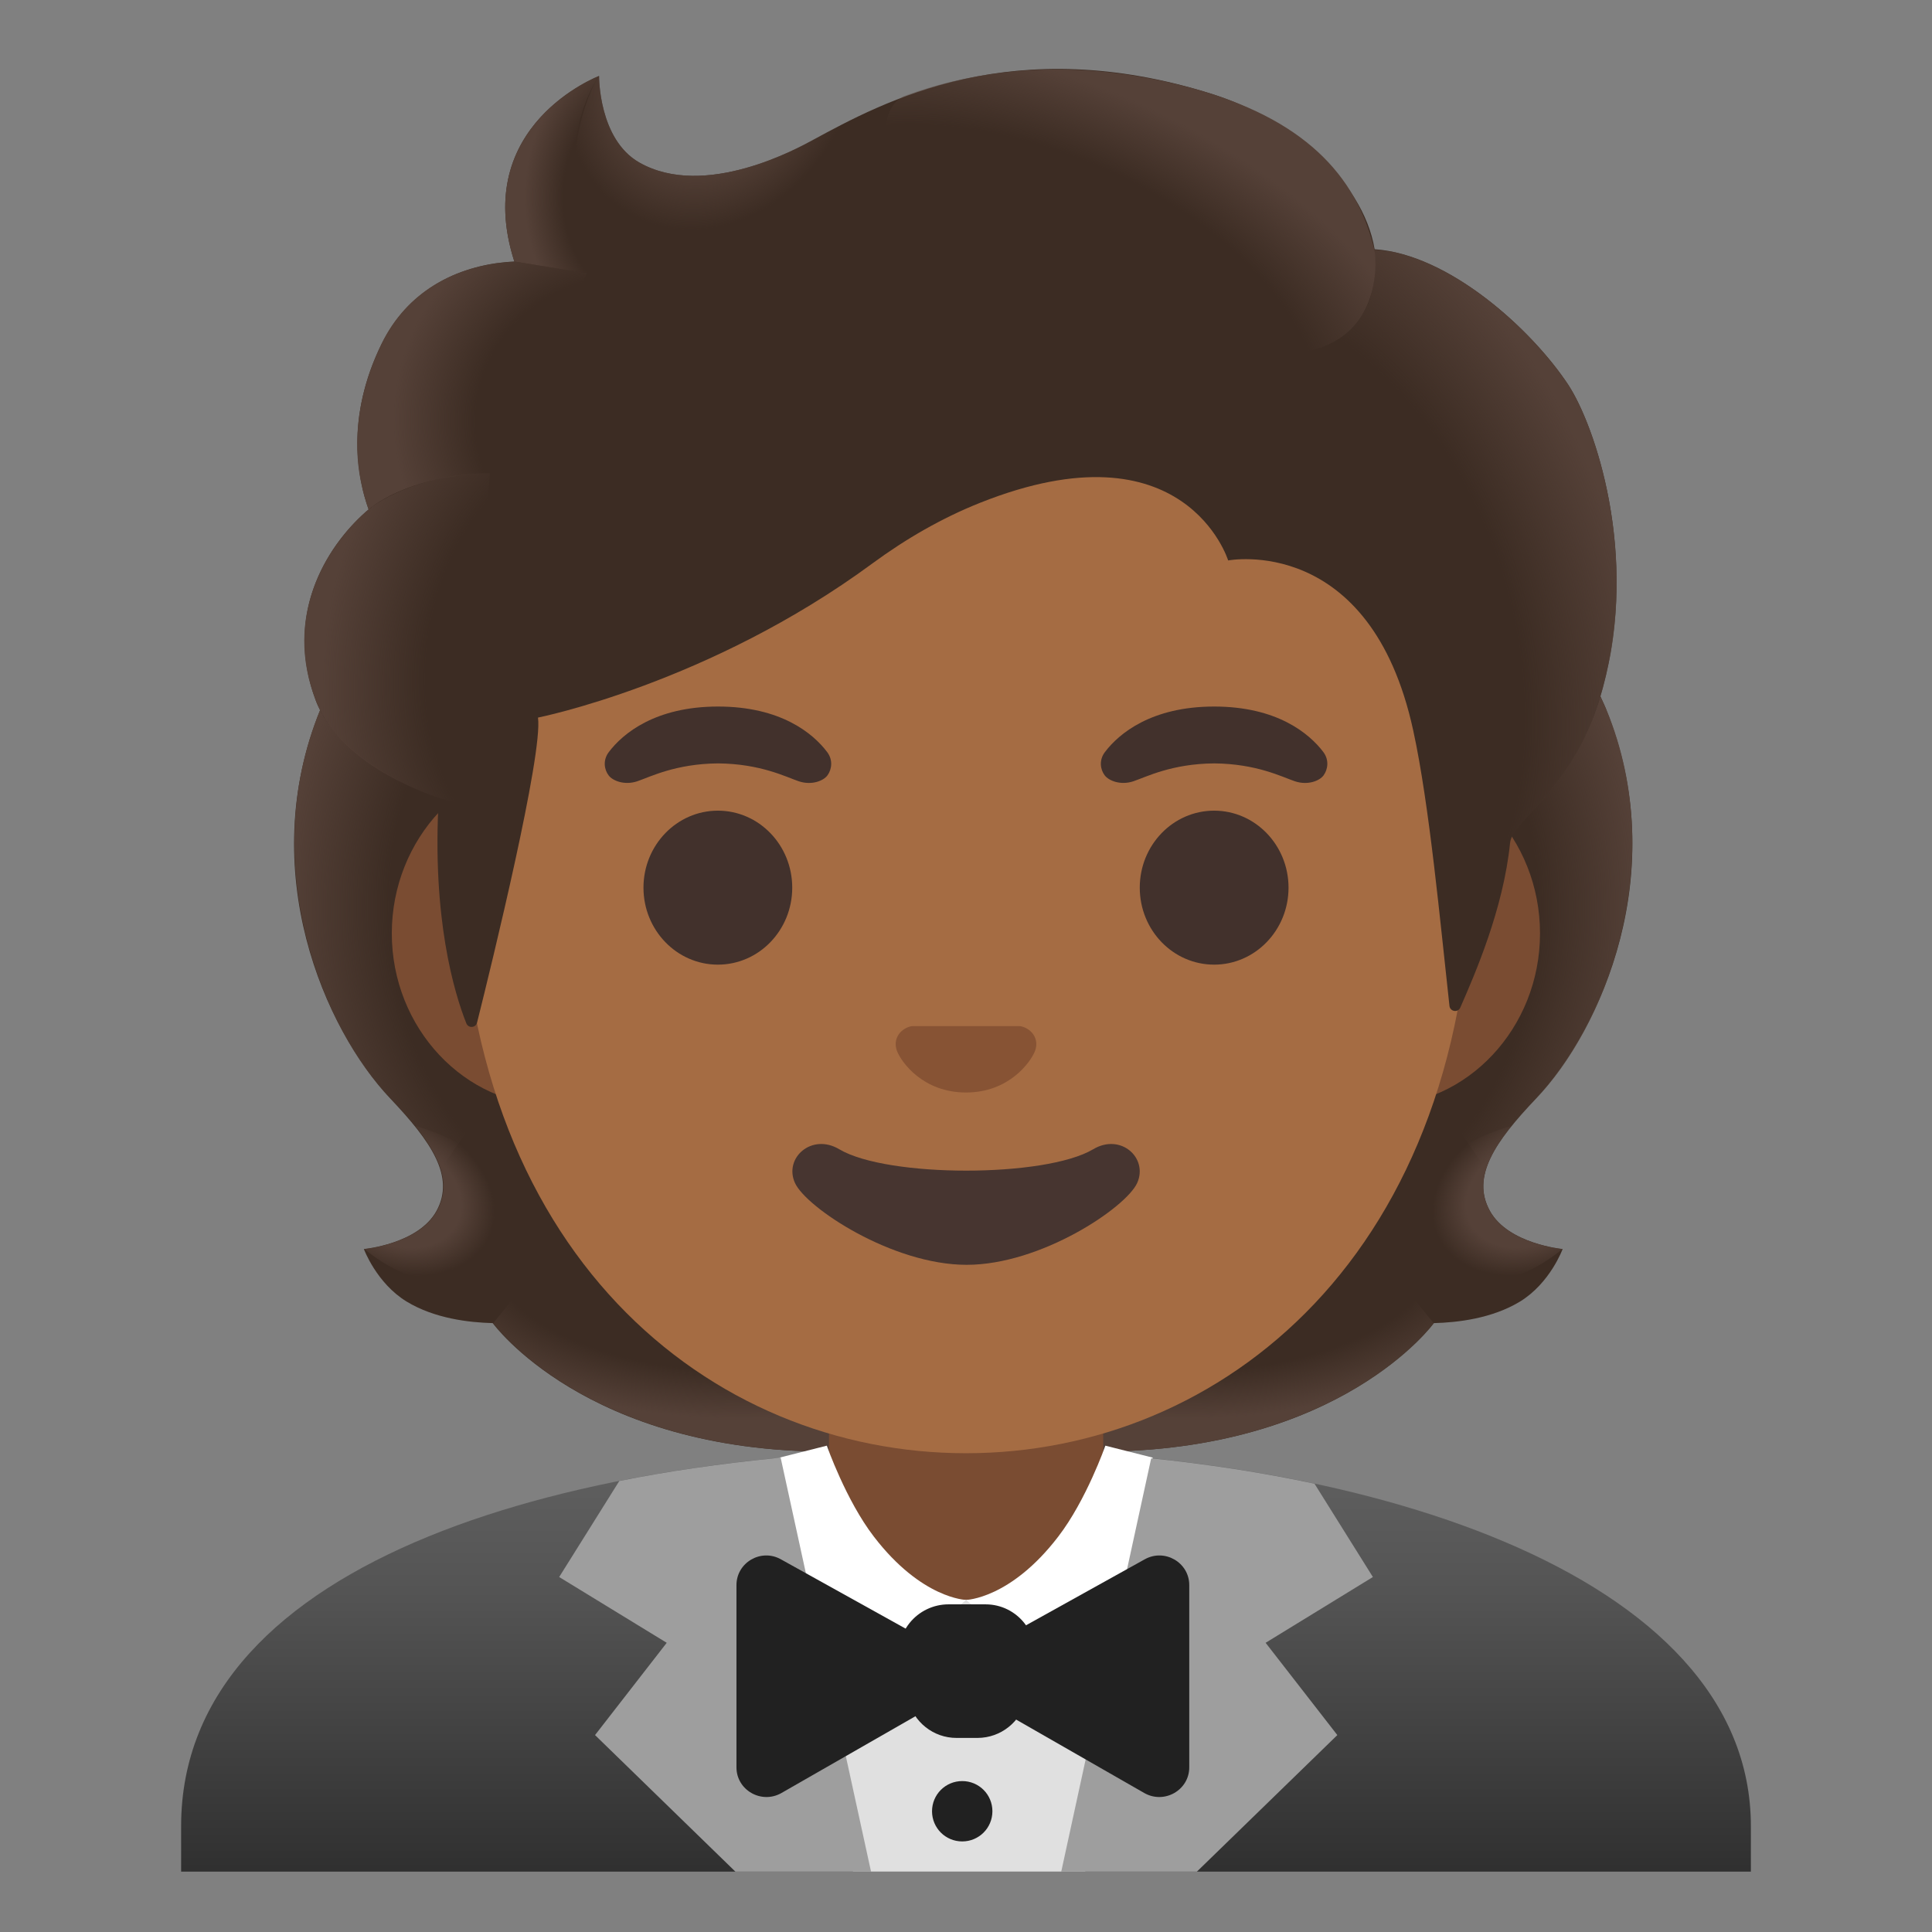
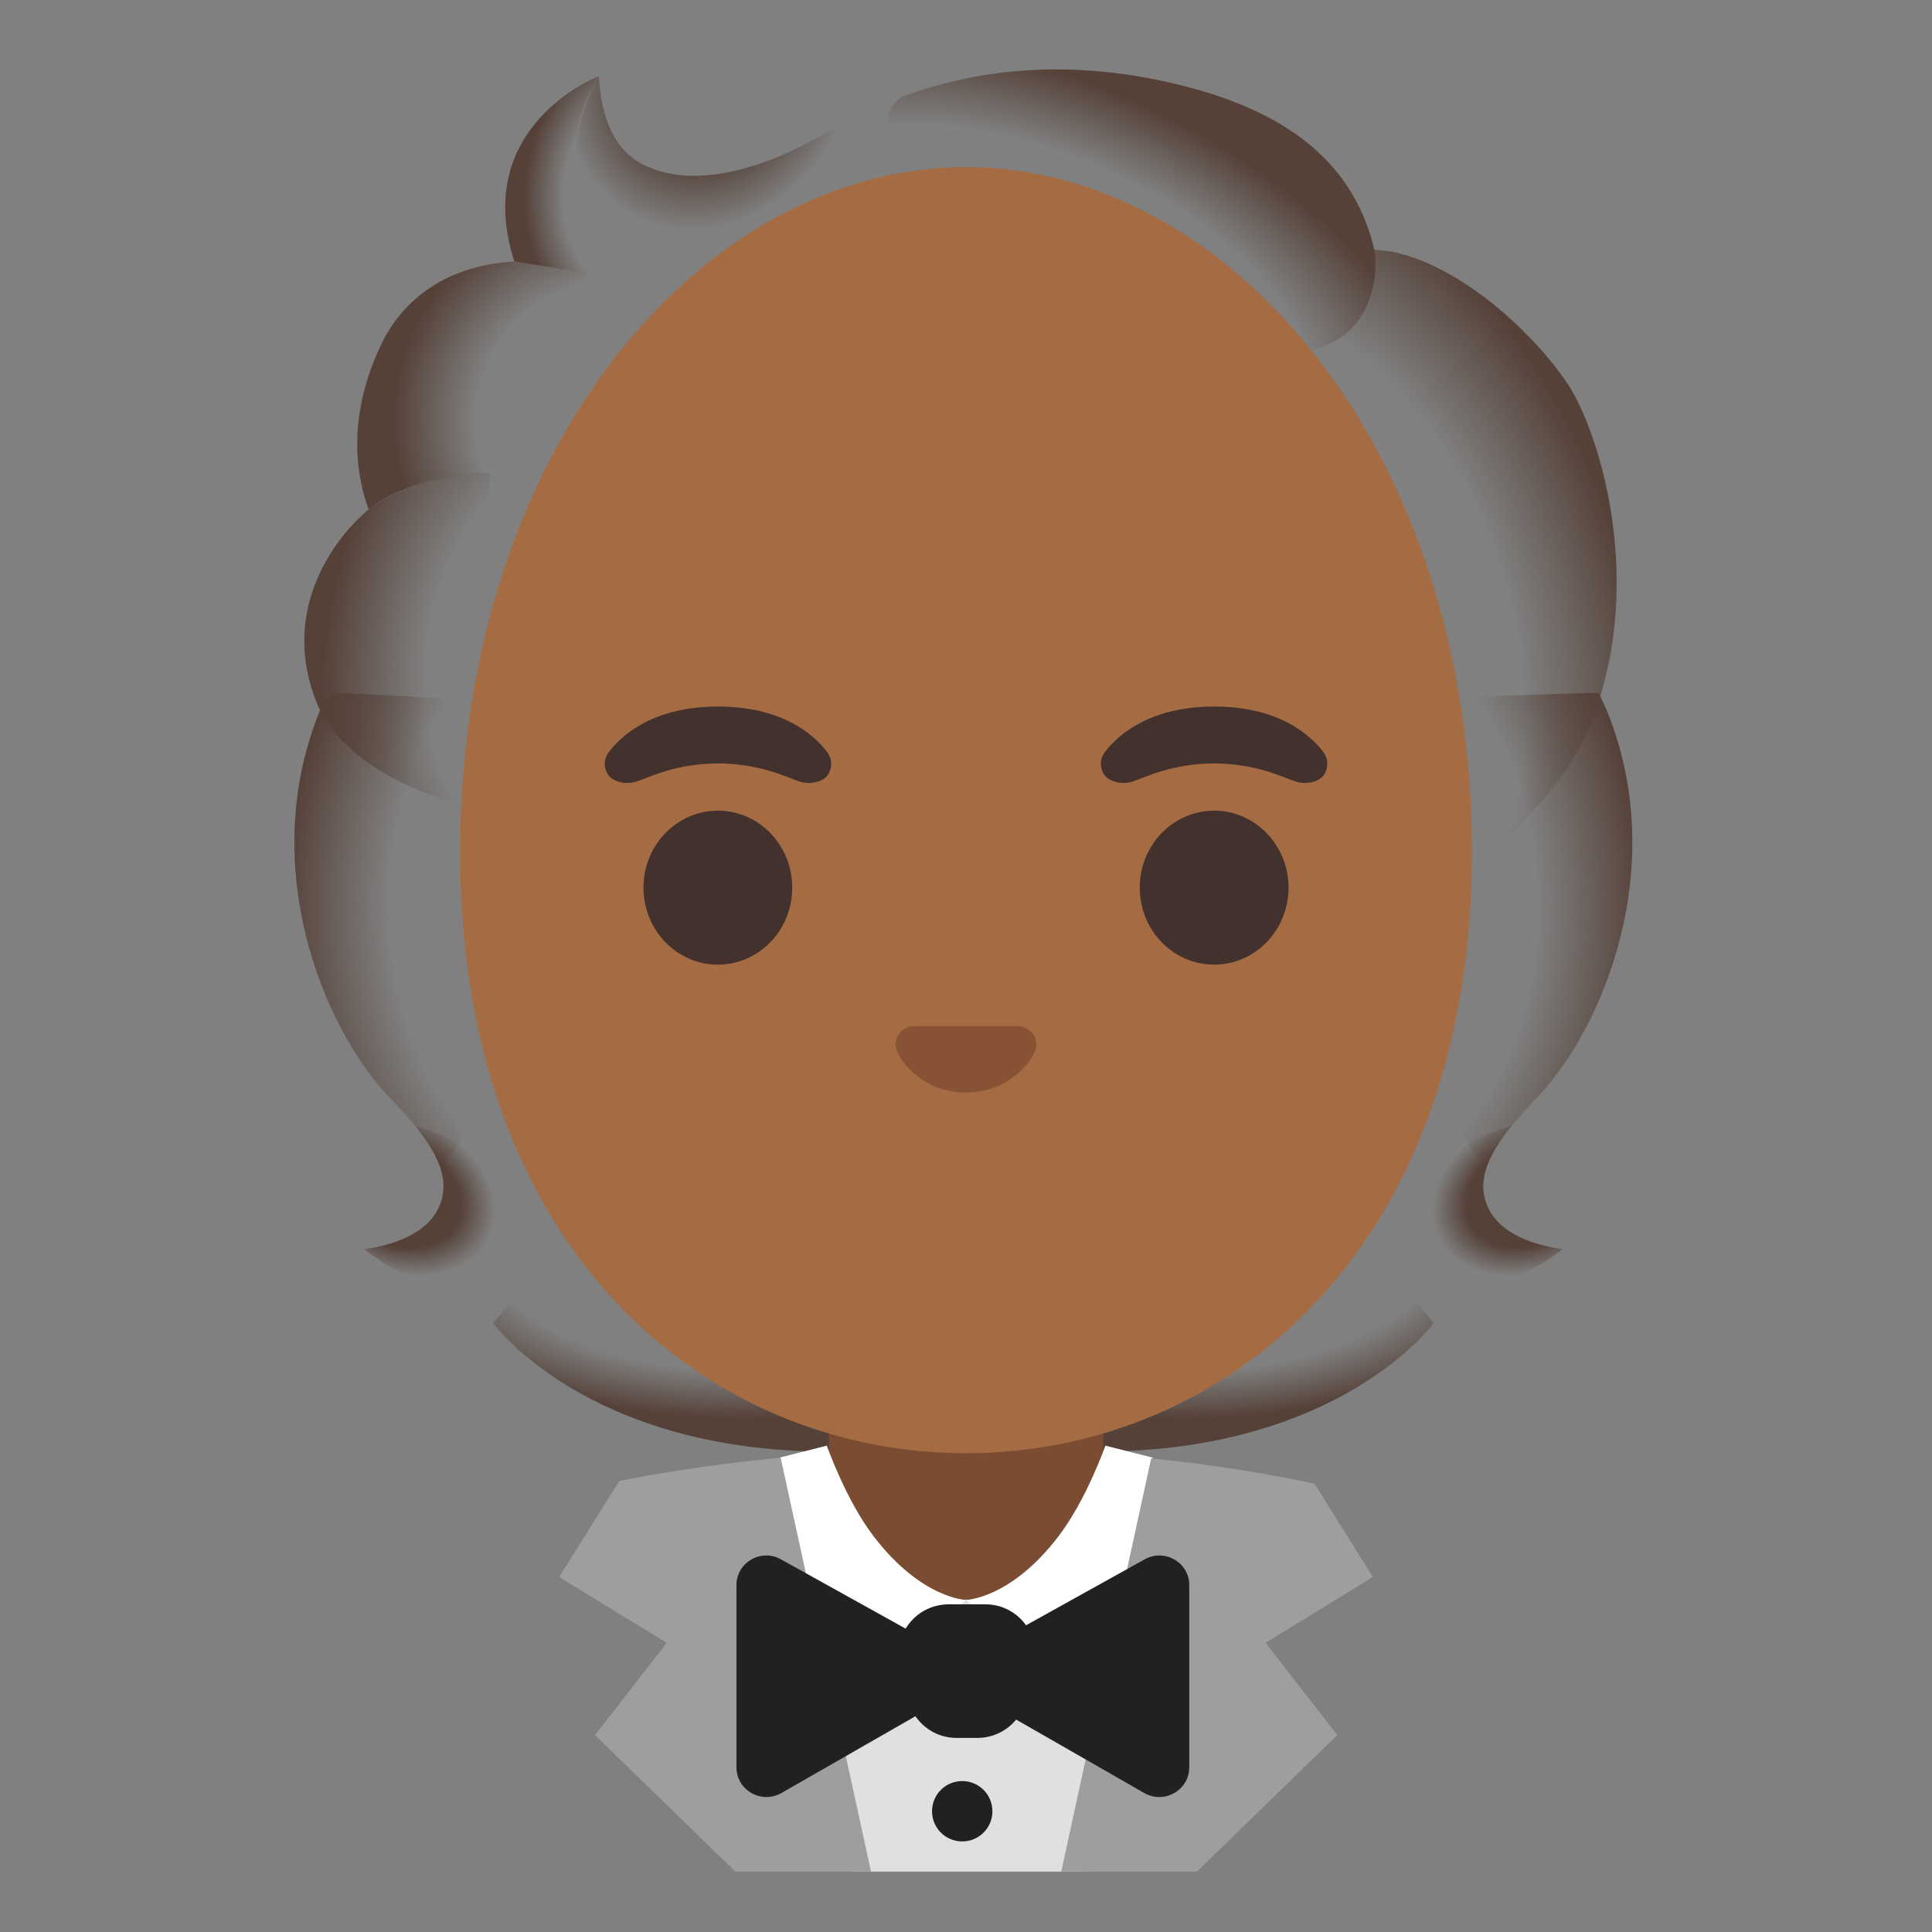
<svg xmlns="http://www.w3.org/2000/svg" width="84px" height="84px" viewBox="0 0 84 84" version="1.1">
  <rect x="0" y="0" width="84" height="84" fill="#808080" stroke="none" />
  <defs>
    <linearGradient id="linear0" gradientUnits="userSpaceOnUse" x1="64" y1="32.155" x2="64" y2="-2.363" gradientTransform="matrix(0.656,0,0,-0.656,0,84)">
      <stop offset="0.003" style="stop-color:rgb(38.039%,38.039%,38.039%);stop-opacity:1;" />
      <stop offset="0.277" style="stop-color:rgb(32.941%,32.941%,32.941%);stop-opacity:1;" />
      <stop offset="0.783" style="stop-color:rgb(19.608%,19.608%,19.608%);stop-opacity:1;" />
      <stop offset="1" style="stop-color:rgb(12.941%,12.941%,12.941%);stop-opacity:1;" />
    </linearGradient>
    <radialGradient id="radial0" gradientUnits="userSpaceOnUse" cx="99.822" cy="45.481" fx="99.822" fy="45.481" r="23.419" gradientTransform="matrix(0.656,0,0,0.322,-14.058,39.492)">
      <stop offset="0.728" style="stop-color:rgb(33.333%,25.49%,21.961%);stop-opacity:0;" />
      <stop offset="1" style="stop-color:rgb(33.333%,25.49%,21.961%);stop-opacity:1;" />
    </radialGradient>
    <radialGradient id="radial1" gradientUnits="userSpaceOnUse" cx="76.756" cy="48.963" fx="76.756" fy="48.963" r="6.921" gradientTransform="matrix(-0.594,0.278,-0.206,-0.441,122.312,52.108)">
      <stop offset="0.663" style="stop-color:rgb(33.333%,25.49%,21.961%);stop-opacity:1;" />
      <stop offset="1" style="stop-color:rgb(33.333%,25.49%,21.961%);stop-opacity:0;" />
    </radialGradient>
    <radialGradient id="radial2" gradientUnits="userSpaceOnUse" cx="94.693" cy="68.542" fx="94.693" fy="68.542" r="30.399" gradientTransform="matrix(-0.049,-0.654,0.545,-0.041,22.07,103.786)">
      <stop offset="0.725" style="stop-color:rgb(33.333%,25.49%,21.961%);stop-opacity:0;" />
      <stop offset="1" style="stop-color:rgb(33.333%,25.49%,21.961%);stop-opacity:1;" />
    </radialGradient>
    <radialGradient id="radial3" gradientUnits="userSpaceOnUse" cx="44.127" cy="68.542" fx="44.127" fy="68.542" r="30.399" gradientTransform="matrix(0.049,-0.654,-0.545,-0.041,64.18,70.695)">
      <stop offset="0.725" style="stop-color:rgb(33.333%,25.49%,21.961%);stop-opacity:0;" />
      <stop offset="1" style="stop-color:rgb(33.333%,25.49%,21.961%);stop-opacity:1;" />
    </radialGradient>
    <radialGradient id="radial4" gradientUnits="userSpaceOnUse" cx="49.256" cy="45.481" fx="49.256" fy="45.481" r="23.419" gradientTransform="matrix(-0.656,0,0,0.322,64.648,39.492)">
      <stop offset="0.728" style="stop-color:rgb(33.333%,25.49%,21.961%);stop-opacity:0;" />
      <stop offset="1" style="stop-color:rgb(33.333%,25.49%,21.961%);stop-opacity:1;" />
    </radialGradient>
    <radialGradient id="radial5" gradientUnits="userSpaceOnUse" cx="26.19" cy="48.963" fx="26.19" fy="48.963" r="6.921" gradientTransform="matrix(0.594,0.278,0.206,-0.441,-8.482,66.172)">
      <stop offset="0.663" style="stop-color:rgb(33.333%,25.49%,21.961%);stop-opacity:1;" />
      <stop offset="1" style="stop-color:rgb(33.333%,25.49%,21.961%);stop-opacity:0;" />
    </radialGradient>
    <radialGradient id="radial6" gradientUnits="userSpaceOnUse" cx="81.835" cy="84.578" fx="81.835" fy="84.578" r="35.633" gradientTransform="matrix(0.202,0.624,0.463,-0.15,-2.002,-9.94)">
      <stop offset="0.699" style="stop-color:rgb(33.333%,25.49%,21.961%);stop-opacity:0;" />
      <stop offset="1" style="stop-color:rgb(33.333%,25.49%,21.961%);stop-opacity:1;" />
    </radialGradient>
    <radialGradient id="radial7" gradientUnits="userSpaceOnUse" cx="47.096" cy="123.431" fx="47.096" fy="123.431" r="9.343" gradientTransform="matrix(0.578,0.31,0.368,-0.686,-41.717,73.039)">
      <stop offset="0.58" style="stop-color:rgb(33.333%,25.49%,21.961%);stop-opacity:1;" />
      <stop offset="1" style="stop-color:rgb(33.333%,25.49%,21.961%);stop-opacity:0;" />
    </radialGradient>
    <radialGradient id="radial8" gradientUnits="userSpaceOnUse" cx="159.506" cy="62.847" fx="159.506" fy="62.847" r="28.721" gradientTransform="matrix(-0.615,-0.259,-0.143,0.347,151.775,33.621)">
      <stop offset="0.699" style="stop-color:rgb(33.333%,25.49%,21.961%);stop-opacity:0;" />
      <stop offset="1" style="stop-color:rgb(33.333%,25.49%,21.961%);stop-opacity:1;" />
    </radialGradient>
    <radialGradient id="radial9" gradientUnits="userSpaceOnUse" cx="43.345" cy="114.907" fx="43.345" fy="114.907" r="8.575" gradientTransform="matrix(0.656,0,0,-0.803,0,100.839)">
      <stop offset="0.702" style="stop-color:rgb(33.333%,25.49%,21.961%);stop-opacity:0;" />
      <stop offset="1" style="stop-color:rgb(33.333%,25.49%,21.961%);stop-opacity:1;" />
    </radialGradient>
    <radialGradient id="radial10" gradientUnits="userSpaceOnUse" cx="42.166" cy="99.771" fx="42.166" fy="99.771" r="16.083" gradientTransform="matrix(-0.634,-0.17,-0.16,0.593,70.316,-33.454)">
      <stop offset="0.66" style="stop-color:rgb(33.333%,25.49%,21.961%);stop-opacity:0;" />
      <stop offset="1" style="stop-color:rgb(33.333%,25.49%,21.961%);stop-opacity:1;" />
    </radialGradient>
    <radialGradient id="radial11" gradientUnits="userSpaceOnUse" cx="38.35" cy="84.241" fx="38.35" fy="84.241" r="16.886" gradientTransform="matrix(0.65,0.089,0.126,-0.914,-10.351,102.246)">
      <stop offset="0.598" style="stop-color:rgb(33.333%,25.49%,21.961%);stop-opacity:0;" />
      <stop offset="1" style="stop-color:rgb(33.333%,25.49%,21.961%);stop-opacity:1;" />
    </radialGradient>
  </defs>
  <g id="surface1">
-     <path style=" stroke:none;fill-rule:nonzero;fill:url(#linear0);" d="M 42.094 63 L 42 63 C 25.168 63.02 7.875 67.66 7.875 79.398 L 7.875 81.375 L 76.125 81.375 L 76.125 79.398 C 76.125 68.328 58.996 63 42.094 63 Z M 42.094 63 " />
-     <path style=" stroke:none;fill-rule:nonzero;fill:rgb(23.529%,17.255%,13.725%);fill-opacity:1;" d="M 64.777 52.645 C 63.957 51.156 65 49.641 66.785 47.762 C 69.613 44.781 72.691 37.871 69.832 30.855 C 69.852 30.816 69.266 29.637 69.285 29.598 L 68.113 29.539 C 67.738 29.484 54.816 29.461 41.883 29.461 C 28.945 29.461 16.027 29.484 15.652 29.539 C 15.652 29.539 13.914 30.816 13.926 30.855 C 11.07 37.871 14.141 44.777 16.969 47.762 C 18.75 49.641 19.793 51.156 18.98 52.645 C 18.184 54.094 15.82 54.305 15.82 54.305 C 15.82 54.305 16.367 55.789 17.68 56.59 C 18.895 57.328 20.391 57.5 21.422 57.527 C 21.422 57.527 25.457 63.113 36.008 63.113 L 47.754 63.113 C 58.309 63.113 62.344 57.527 62.344 57.527 C 63.375 57.5 64.871 57.328 66.086 56.59 C 67.398 55.789 67.941 54.305 67.941 54.305 C 67.941 54.305 65.574 54.09 64.777 52.645 Z M 64.777 52.645 " />
    <path style=" stroke:none;fill-rule:nonzero;fill:url(#radial0);" d="M 41.875 63.105 L 41.875 56.91 L 60.625 55.426 L 62.332 57.527 C 62.332 57.527 58.293 63.113 47.742 63.113 Z M 41.875 63.105 " />
    <path style=" stroke:none;fill-rule:nonzero;fill:url(#radial1);" d="M 62.285 54.816 C 59.477 50.551 65.703 48.957 65.703 48.957 L 65.711 48.961 C 64.629 50.309 64.137 51.484 64.773 52.645 C 65.566 54.094 67.93 54.305 67.93 54.305 C 67.93 54.305 64.711 57.164 62.285 54.816 Z M 62.285 54.816 " />
    <path style=" stroke:none;fill-rule:nonzero;fill:url(#radial2);" d="M 69.844 30.852 C 72.633 37.641 69.699 44.637 66.949 47.59 C 66.578 48 64.977 49.566 64.609 50.82 C 64.609 50.82 58.348 42.086 56.477 36.953 C 56.102 35.918 55.754 34.852 55.711 33.75 C 55.676 32.926 55.801 31.941 56.281 31.238 C 56.863 30.379 69.512 30.121 69.512 30.121 Z M 69.844 30.852 " />
    <path style=" stroke:none;fill-rule:nonzero;fill:url(#radial3);" d="M 13.926 30.852 C 11.137 37.641 14.07 44.637 16.82 47.59 C 17.199 48 18.797 49.566 19.164 50.82 C 19.164 50.82 25.422 42.086 27.293 36.953 C 27.676 35.918 28.016 34.852 28.062 33.75 C 28.094 32.926 27.969 31.941 27.492 31.238 C 26.906 30.379 26.223 30.609 25.234 30.609 C 23.344 30.609 15.066 30.121 14.426 30.121 C 14.43 30.137 13.926 30.852 13.926 30.852 Z M 13.926 30.852 " />
    <path style=" stroke:none;fill-rule:nonzero;fill:url(#radial4);" d="M 41.902 63.105 L 41.902 56.91 L 23.152 55.426 L 21.445 57.527 C 21.445 57.527 25.48 63.113 36.035 63.113 Z M 41.902 63.105 " />
    <path style=" stroke:none;fill-rule:nonzero;fill:url(#radial5);" d="M 21.484 54.816 C 24.293 50.551 18.066 48.957 18.066 48.957 L 18.059 48.961 C 19.145 50.309 19.637 51.484 19 52.645 C 18.203 54.094 15.844 54.305 15.844 54.305 C 15.844 54.305 19.062 57.164 21.484 54.816 Z M 21.484 54.816 " />
    <path style=" stroke:none;fill-rule:nonzero;fill:rgb(47.843%,29.804%,19.608%);fill-opacity:1;" d="M 42 59.113 L 36.043 59.113 L 36.043 65.664 C 36.043 68.625 38.469 71.027 41.461 71.027 L 42.543 71.027 C 45.539 71.027 47.965 68.625 47.965 65.664 L 47.965 59.113 Z M 42 59.113 " />
    <path style=" stroke:none;fill-rule:nonzero;fill:rgb(87.843%,87.843%,87.843%);fill-opacity:1;" d="M 34.559 69.562 L 37.086 81.375 L 47.184 81.375 L 49.441 69.562 Z M 34.559 69.562 " />
    <path style=" stroke:none;fill-rule:nonzero;fill:rgb(100%,100%,100%);fill-opacity:1;" d="M 35.273 75.168 L 42.008 69.562 C 42.008 69.562 40.078 69.523 37.996 66.812 C 36.777 65.227 35.949 62.855 35.949 62.855 L 33.891 63.375 Z M 35.273 75.168 " />
    <path style=" stroke:none;fill-rule:nonzero;fill:rgb(100%,100%,100%);fill-opacity:1;" d="M 48.738 75.168 L 42 69.562 C 42 69.562 43.93 69.523 46.008 66.812 C 47.23 65.227 48.059 62.855 48.059 62.855 L 50.117 63.375 Z M 48.738 75.168 " />
    <path style=" stroke:none;fill-rule:nonzero;fill:rgb(61.961%,61.961%,61.961%);fill-opacity:1;" d="M 33.941 63.375 C 33.922 63.375 33.895 63.379 33.875 63.379 L 33.875 63.375 C 33.805 63.387 33.73 63.395 33.66 63.406 C 31.348 63.637 29.09 63.957 26.926 64.391 L 24.312 68.566 L 28.988 71.426 L 25.871 75.438 L 31.973 81.375 L 37.871 81.375 Z M 33.941 63.375 " />
-     <path style=" stroke:none;fill-rule:nonzero;fill:rgb(61.961%,61.961%,61.961%);fill-opacity:1;" d="M 59.691 68.566 L 57.152 64.508 C 54.875 64.023 52.492 63.656 50.051 63.406 L 46.141 81.375 L 52.039 81.375 L 58.145 75.438 L 55.027 71.426 Z M 59.691 68.566 " />
+     <path style=" stroke:none;fill-rule:nonzero;fill:rgb(61.961%,61.961%,61.961%);fill-opacity:1;" d="M 59.691 68.566 L 57.152 64.508 C 54.875 64.023 52.492 63.656 50.051 63.406 L 46.141 81.375 L 52.039 81.375 L 58.145 75.438 L 55.027 71.426 Z " />
    <path style=" stroke:none;fill-rule:nonzero;fill:rgb(12.941%,12.941%,12.941%);fill-opacity:1;" d="M 42.504 75.562 L 41.586 75.562 C 40.582 75.562 39.715 74.871 39.48 73.895 L 39.133 72.418 C 38.98 71.773 39.129 71.094 39.539 70.574 C 39.953 70.055 40.578 69.754 41.238 69.754 L 42.848 69.754 C 44.238 69.754 45.262 71.047 44.953 72.398 L 44.617 73.875 C 44.391 74.859 43.516 75.559 42.504 75.562 Z M 42.504 75.562 " />
    <path style=" stroke:none;fill-rule:nonzero;fill:rgb(12.941%,12.941%,12.941%);fill-opacity:1;" d="M 32.02 76.84 L 32.02 68.918 C 32.02 67.934 33.09 67.312 33.953 67.797 L 40.969 71.695 C 41.848 72.18 41.855 73.434 40.984 73.941 L 33.969 77.961 C 33.102 78.449 32.02 77.832 32.02 76.84 Z M 32.02 76.84 " />
    <path style=" stroke:none;fill-rule:nonzero;fill:rgb(12.941%,12.941%,12.941%);fill-opacity:1;" d="M 51.707 76.84 L 51.707 68.918 C 51.707 67.934 50.637 67.312 49.77 67.797 L 42.754 71.695 C 41.875 72.18 41.867 73.434 42.742 73.941 L 49.758 77.961 C 50.625 78.449 51.707 77.832 51.707 76.84 Z M 51.707 76.84 " />
    <path style=" stroke:none;fill-rule:nonzero;fill:rgb(12.941%,12.941%,12.941%);fill-opacity:1;" d="M 43.148 78.75 C 43.148 79.477 42.562 80.062 41.836 80.062 C 41.109 80.062 40.523 79.477 40.523 78.75 C 40.523 78.023 41.109 77.438 41.836 77.438 C 42.562 77.438 43.148 78.023 43.148 78.75 Z M 43.148 78.75 " />
-     <path style=" stroke:none;fill-rule:nonzero;fill:rgb(47.843%,29.804%,19.608%);fill-opacity:1;" d="M 59.934 33.094 L 24.066 33.094 C 20.199 33.094 17.035 36.469 17.035 40.582 C 17.035 44.695 20.199 48.07 24.066 48.07 L 59.93 48.07 C 63.793 48.07 66.957 44.695 66.957 40.582 C 66.957 36.469 63.801 33.094 59.934 33.094 Z M 59.934 33.094 " />
    <path style=" stroke:none;fill-rule:nonzero;fill:rgb(64.706%,42.353%,26.275%);fill-opacity:1;" d="M 42 7.266 C 30.582 7.266 20.004 19.477 20.004 37.059 C 20.004 54.539 30.902 63.184 42 63.184 C 53.098 63.184 63.996 54.535 63.996 37.051 C 63.996 19.477 53.418 7.266 42 7.266 Z M 42 7.266 " />
    <path style=" stroke:none;fill-rule:nonzero;fill:rgb(25.882%,19.216%,17.255%);fill-opacity:1;" d="M 35.961 32.695 C 35.352 31.887 33.949 30.719 31.219 30.719 C 28.488 30.719 27.078 31.895 26.473 32.695 C 26.203 33.047 26.27 33.461 26.461 33.711 C 26.629 33.941 27.141 34.156 27.707 33.969 C 28.27 33.777 29.375 33.207 31.219 33.191 C 33.062 33.207 34.164 33.777 34.73 33.969 C 35.293 34.156 35.805 33.949 35.977 33.711 C 36.16 33.461 36.23 33.047 35.961 32.695 Z M 35.961 32.695 " />
    <path style=" stroke:none;fill-rule:nonzero;fill:rgb(25.882%,19.216%,17.255%);fill-opacity:1;" d="M 57.535 32.695 C 56.922 31.887 55.52 30.719 52.789 30.719 C 50.059 30.719 48.648 31.895 48.043 32.695 C 47.773 33.047 47.84 33.461 48.031 33.711 C 48.203 33.941 48.715 34.156 49.277 33.969 C 49.844 33.777 50.945 33.207 52.789 33.191 C 54.633 33.207 55.734 33.777 56.301 33.969 C 56.863 34.156 57.375 33.949 57.547 33.711 C 57.73 33.461 57.801 33.047 57.535 32.695 Z M 57.535 32.695 " />
    <path style=" stroke:none;fill-rule:nonzero;fill:rgb(25.882%,19.216%,17.255%);fill-opacity:1;" d="M 34.445 38.594 C 34.445 36.746 33 35.246 31.211 35.246 C 29.426 35.246 27.977 36.746 27.977 38.594 C 27.977 40.441 29.426 41.941 31.211 41.941 C 33 41.941 34.445 40.441 34.445 38.594 Z M 34.445 38.594 " />
    <path style=" stroke:none;fill-rule:nonzero;fill:rgb(25.882%,19.216%,17.255%);fill-opacity:1;" d="M 56.023 38.594 C 56.023 36.746 54.574 35.246 52.789 35.246 C 51 35.246 49.555 36.746 49.555 38.594 C 49.555 40.441 51 41.941 52.789 41.941 C 54.574 41.941 56.023 40.441 56.023 38.594 Z M 56.023 38.594 " />
-     <path style=" stroke:none;fill-rule:nonzero;fill:rgb(27.843%,20.784%,18.824%);fill-opacity:1;" d="M 47.527 49.969 C 45.438 51.207 38.582 51.207 36.492 49.969 C 35.293 49.25 34.066 50.348 34.566 51.438 C 35.059 52.508 38.789 54.992 42.027 54.992 C 45.262 54.992 48.949 52.508 49.441 51.438 C 49.934 50.348 48.727 49.25 47.527 49.969 Z M 47.527 49.969 " />
    <path style=" stroke:none;fill-rule:nonzero;fill:rgb(52.941%,32.549%,20.392%);fill-opacity:1;" d="M 44.531 44.664 C 44.461 44.637 44.395 44.617 44.324 44.613 L 39.676 44.613 C 39.605 44.617 39.531 44.637 39.469 44.664 C 39.047 44.836 38.816 45.27 39.016 45.734 C 39.211 46.199 40.137 47.5 42 47.5 C 43.863 47.5 44.789 46.195 44.984 45.734 C 45.184 45.27 44.953 44.836 44.531 44.664 Z M 44.531 44.664 " />
-     <path style=" stroke:none;fill-rule:nonzero;fill:rgb(23.529%,17.255%,13.725%);fill-opacity:1;" d="M 68.18 16.723 C 66.578 14.301 62.988 11.051 59.766 10.836 C 59.246 7.738 55.934 5.113 52.723 4.094 C 44.039 1.344 38.391 4.43 35.352 6.082 C 34.723 6.426 30.648 8.688 27.797 7.066 C 26.016 6.051 26.047 3.301 26.047 3.301 C 26.047 3.301 20.457 5.434 22.363 11.371 C 20.441 11.453 17.922 12.266 16.59 14.961 C 15 18.18 15.566 20.863 16.027 22.148 C 14.371 23.555 12.293 26.539 13.715 30.418 C 14.793 33.336 19.078 34.684 19.078 34.684 C 18.773 39.938 19.754 43.176 20.273 44.488 C 20.363 44.719 20.684 44.695 20.742 44.461 C 21.395 41.855 23.613 32.781 23.391 31.199 C 23.391 31.199 30.836 29.723 37.938 24.492 C 39.383 23.43 40.949 22.523 42.617 21.859 C 51.535 18.309 53.398 24.367 53.398 24.367 C 53.398 24.367 59.582 23.18 61.445 31.762 C 62.148 34.977 62.621 40.129 63.02 43.734 C 63.047 43.988 63.395 44.039 63.492 43.805 C 64.117 42.375 65.363 39.539 65.656 36.645 C 65.762 35.629 68.508 34.281 69.688 29.91 C 71.273 24.078 69.332 18.473 68.18 16.723 Z M 68.18 16.723 " />
    <path style=" stroke:none;fill-rule:nonzero;fill:url(#radial6);" d="M 65.652 36.664 C 65.758 35.648 68.5 34.301 69.68 29.93 C 69.805 29.465 69.91 28.992 70.008 28.52 C 70.969 23.211 69.246 18.336 68.18 16.723 C 66.695 14.484 63.52 11.543 60.508 10.941 C 60.242 10.906 59.988 10.875 59.746 10.859 C 59.746 10.859 59.961 12.273 59.391 13.395 C 58.656 14.852 57.152 15.199 57.152 15.199 C 65.008 23.055 64.445 29.629 65.652 36.664 Z M 65.652 36.664 " />
    <path style=" stroke:none;fill-rule:nonzero;fill:url(#radial7);" d="M 37.254 5.094 C 36.535 5.441 35.902 5.789 35.352 6.082 C 34.723 6.426 30.648 8.688 27.797 7.066 C 26.047 6.07 26.047 3.406 26.047 3.312 C 25.238 4.344 22.797 11.699 29.938 12.191 C 33.016 12.402 34.914 9.719 36.043 7.449 C 36.441 6.613 37.086 5.414 37.254 5.094 Z M 37.254 5.094 " />
    <path style=" stroke:none;fill-rule:nonzero;fill:url(#radial8);" d="M 51.824 3.832 C 56.629 5.133 58.969 7.578 59.75 10.84 C 59.98 11.801 60.258 20.738 43.195 10.578 C 36.848 6.797 38.582 4.438 39.324 4.168 C 42.23 3.117 46.441 2.375 51.824 3.832 Z M 51.824 3.832 " />
    <path style=" stroke:none;fill-rule:nonzero;fill:url(#radial9);" d="M 26.027 3.312 C 26.02 3.32 26.008 3.32 25.988 3.332 L 25.98 3.332 C 25.371 3.59 20.574 5.812 22.363 11.371 L 27.469 12.191 C 22.949 7.613 26.047 3.301 26.047 3.301 C 26.047 3.301 26.035 3.309 26.027 3.312 Z M 26.027 3.312 " />
    <path style=" stroke:none;fill-rule:nonzero;fill:url(#radial10);" d="M 25.523 11.879 L 22.363 11.371 C 22.242 11.371 21.82 11.414 21.59 11.445 C 19.812 11.695 17.719 12.613 16.582 14.961 C 15.363 17.496 15.395 19.668 15.73 21.117 C 15.828 21.605 16.027 22.156 16.027 22.156 C 16.027 22.156 17.586 20.672 21.309 20.574 Z M 25.523 11.879 " />
    <path style=" stroke:none;fill-rule:nonzero;fill:url(#radial11);" d="M 15.875 22.281 C 14.32 23.656 12.227 26.734 13.77 30.555 C 14.93 33.438 19.078 34.684 19.078 34.684 C 19.078 34.695 19.902 34.945 20.332 34.945 L 21.301 20.574 C 19.312 20.574 17.402 21.172 16.172 22.031 C 16.184 22.051 15.867 22.262 15.875 22.281 Z M 15.875 22.281 " />
  </g>
</svg>